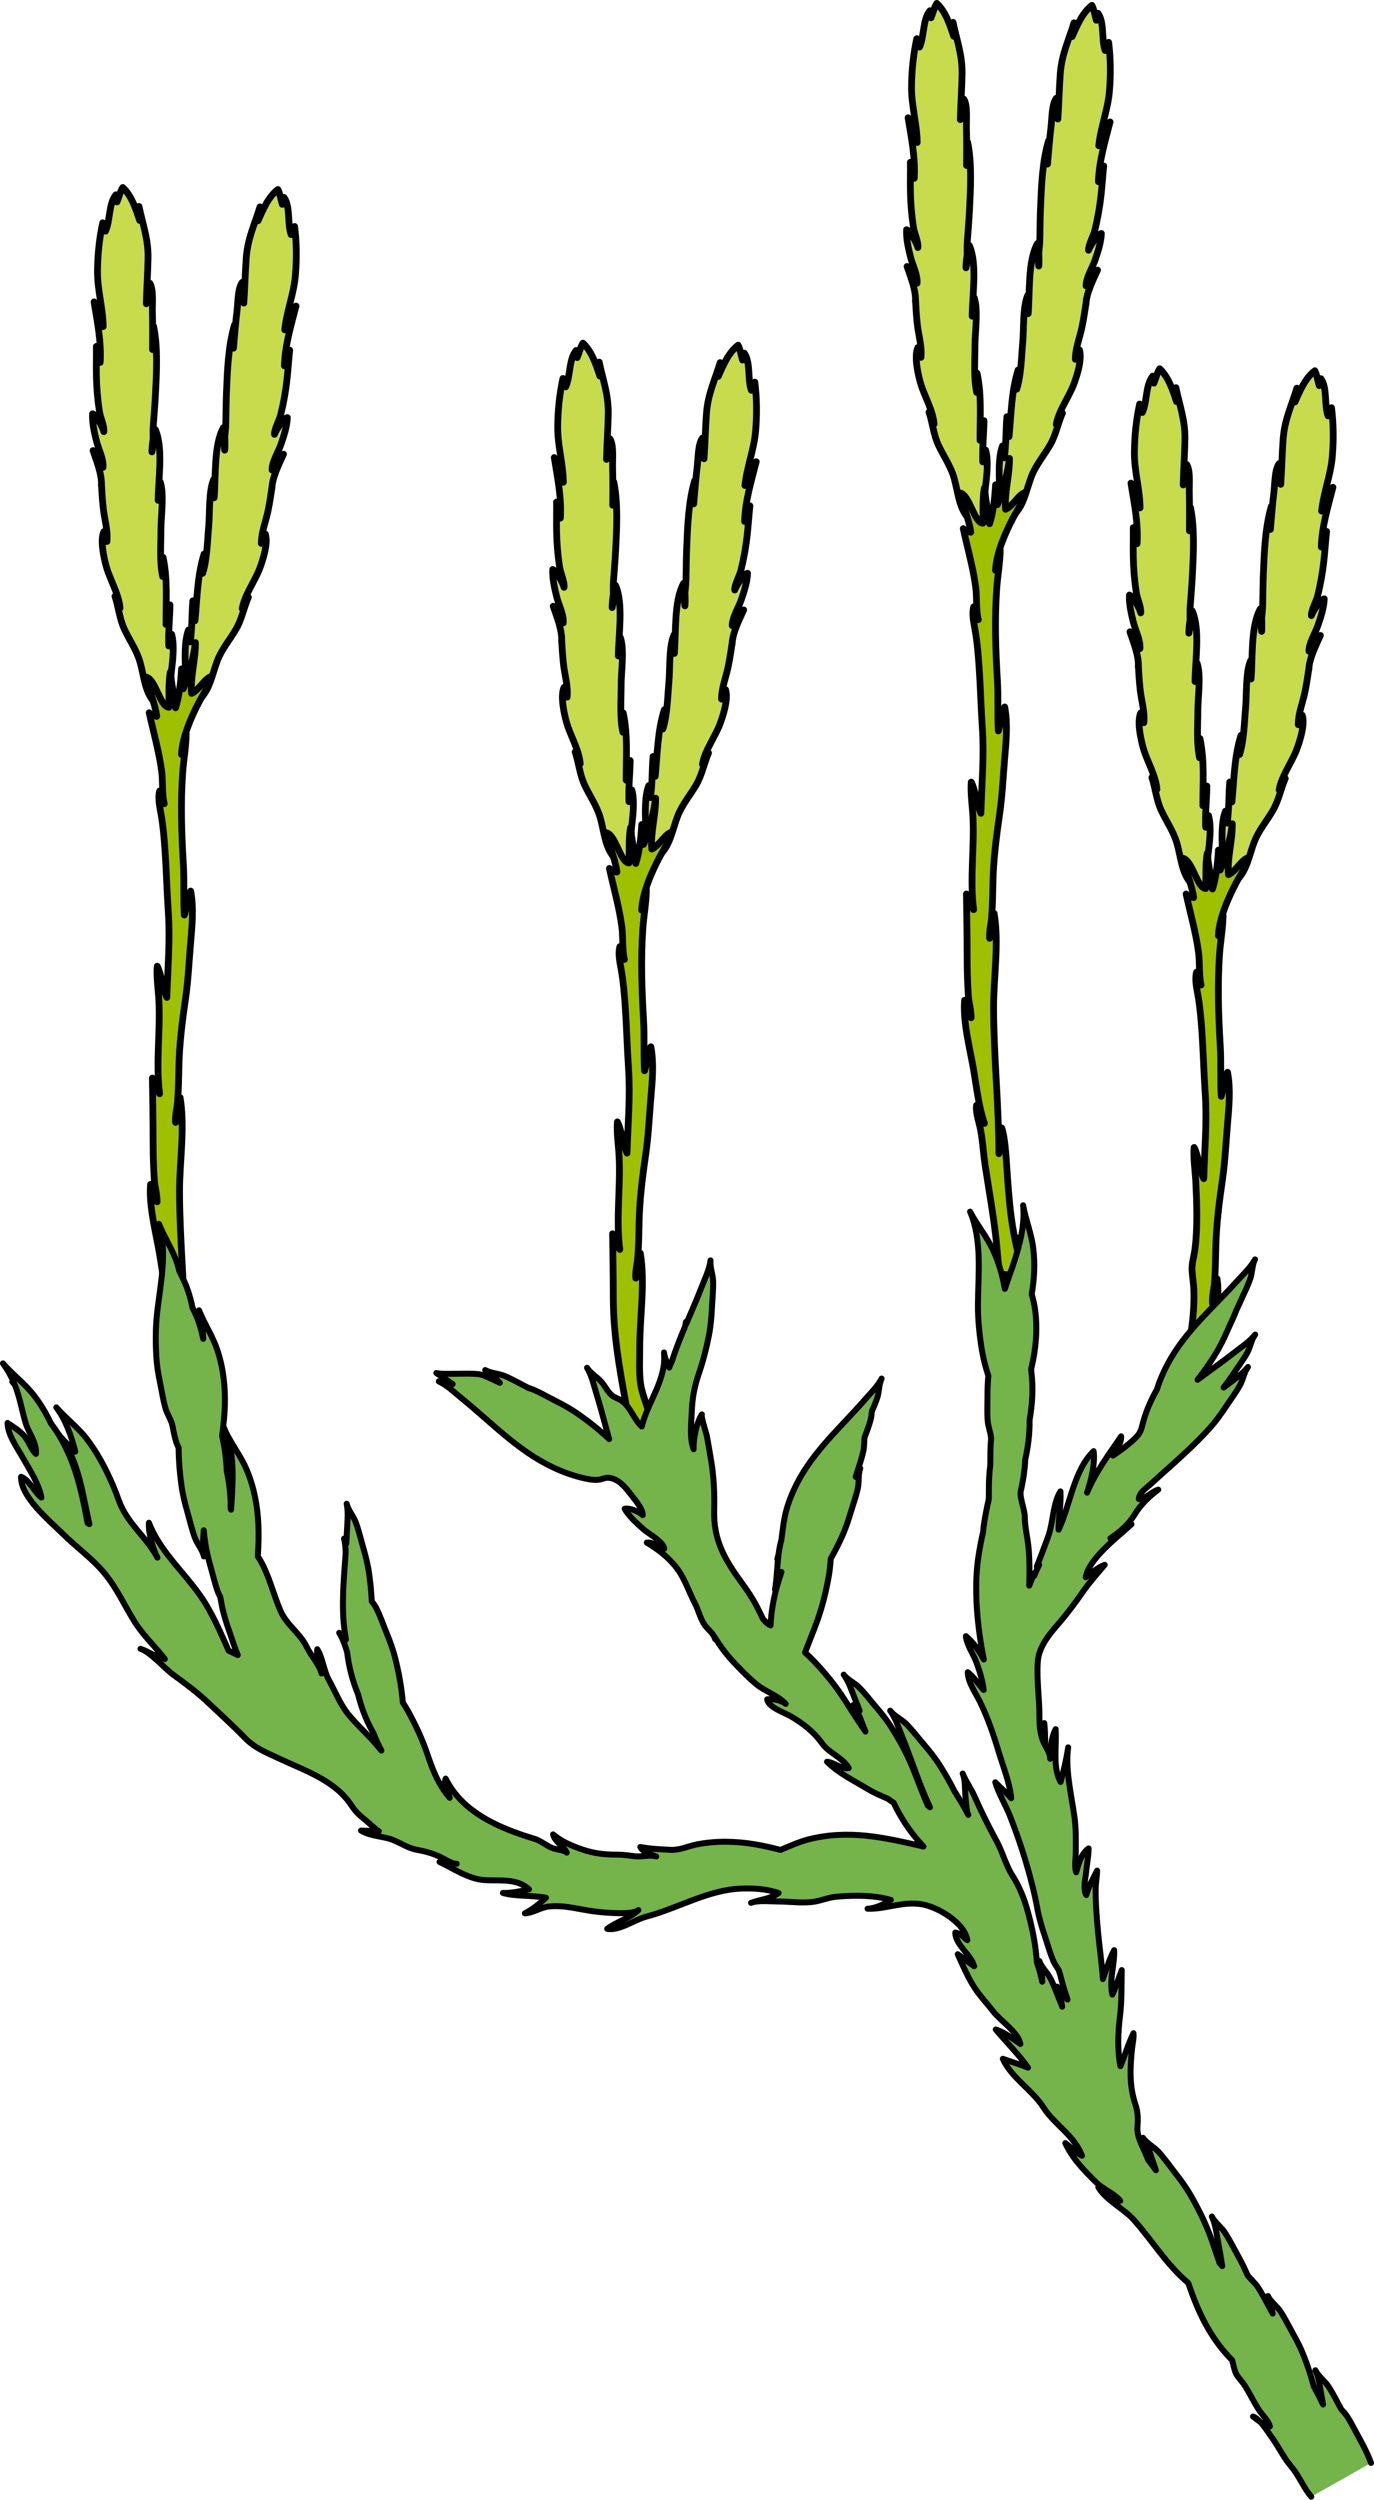
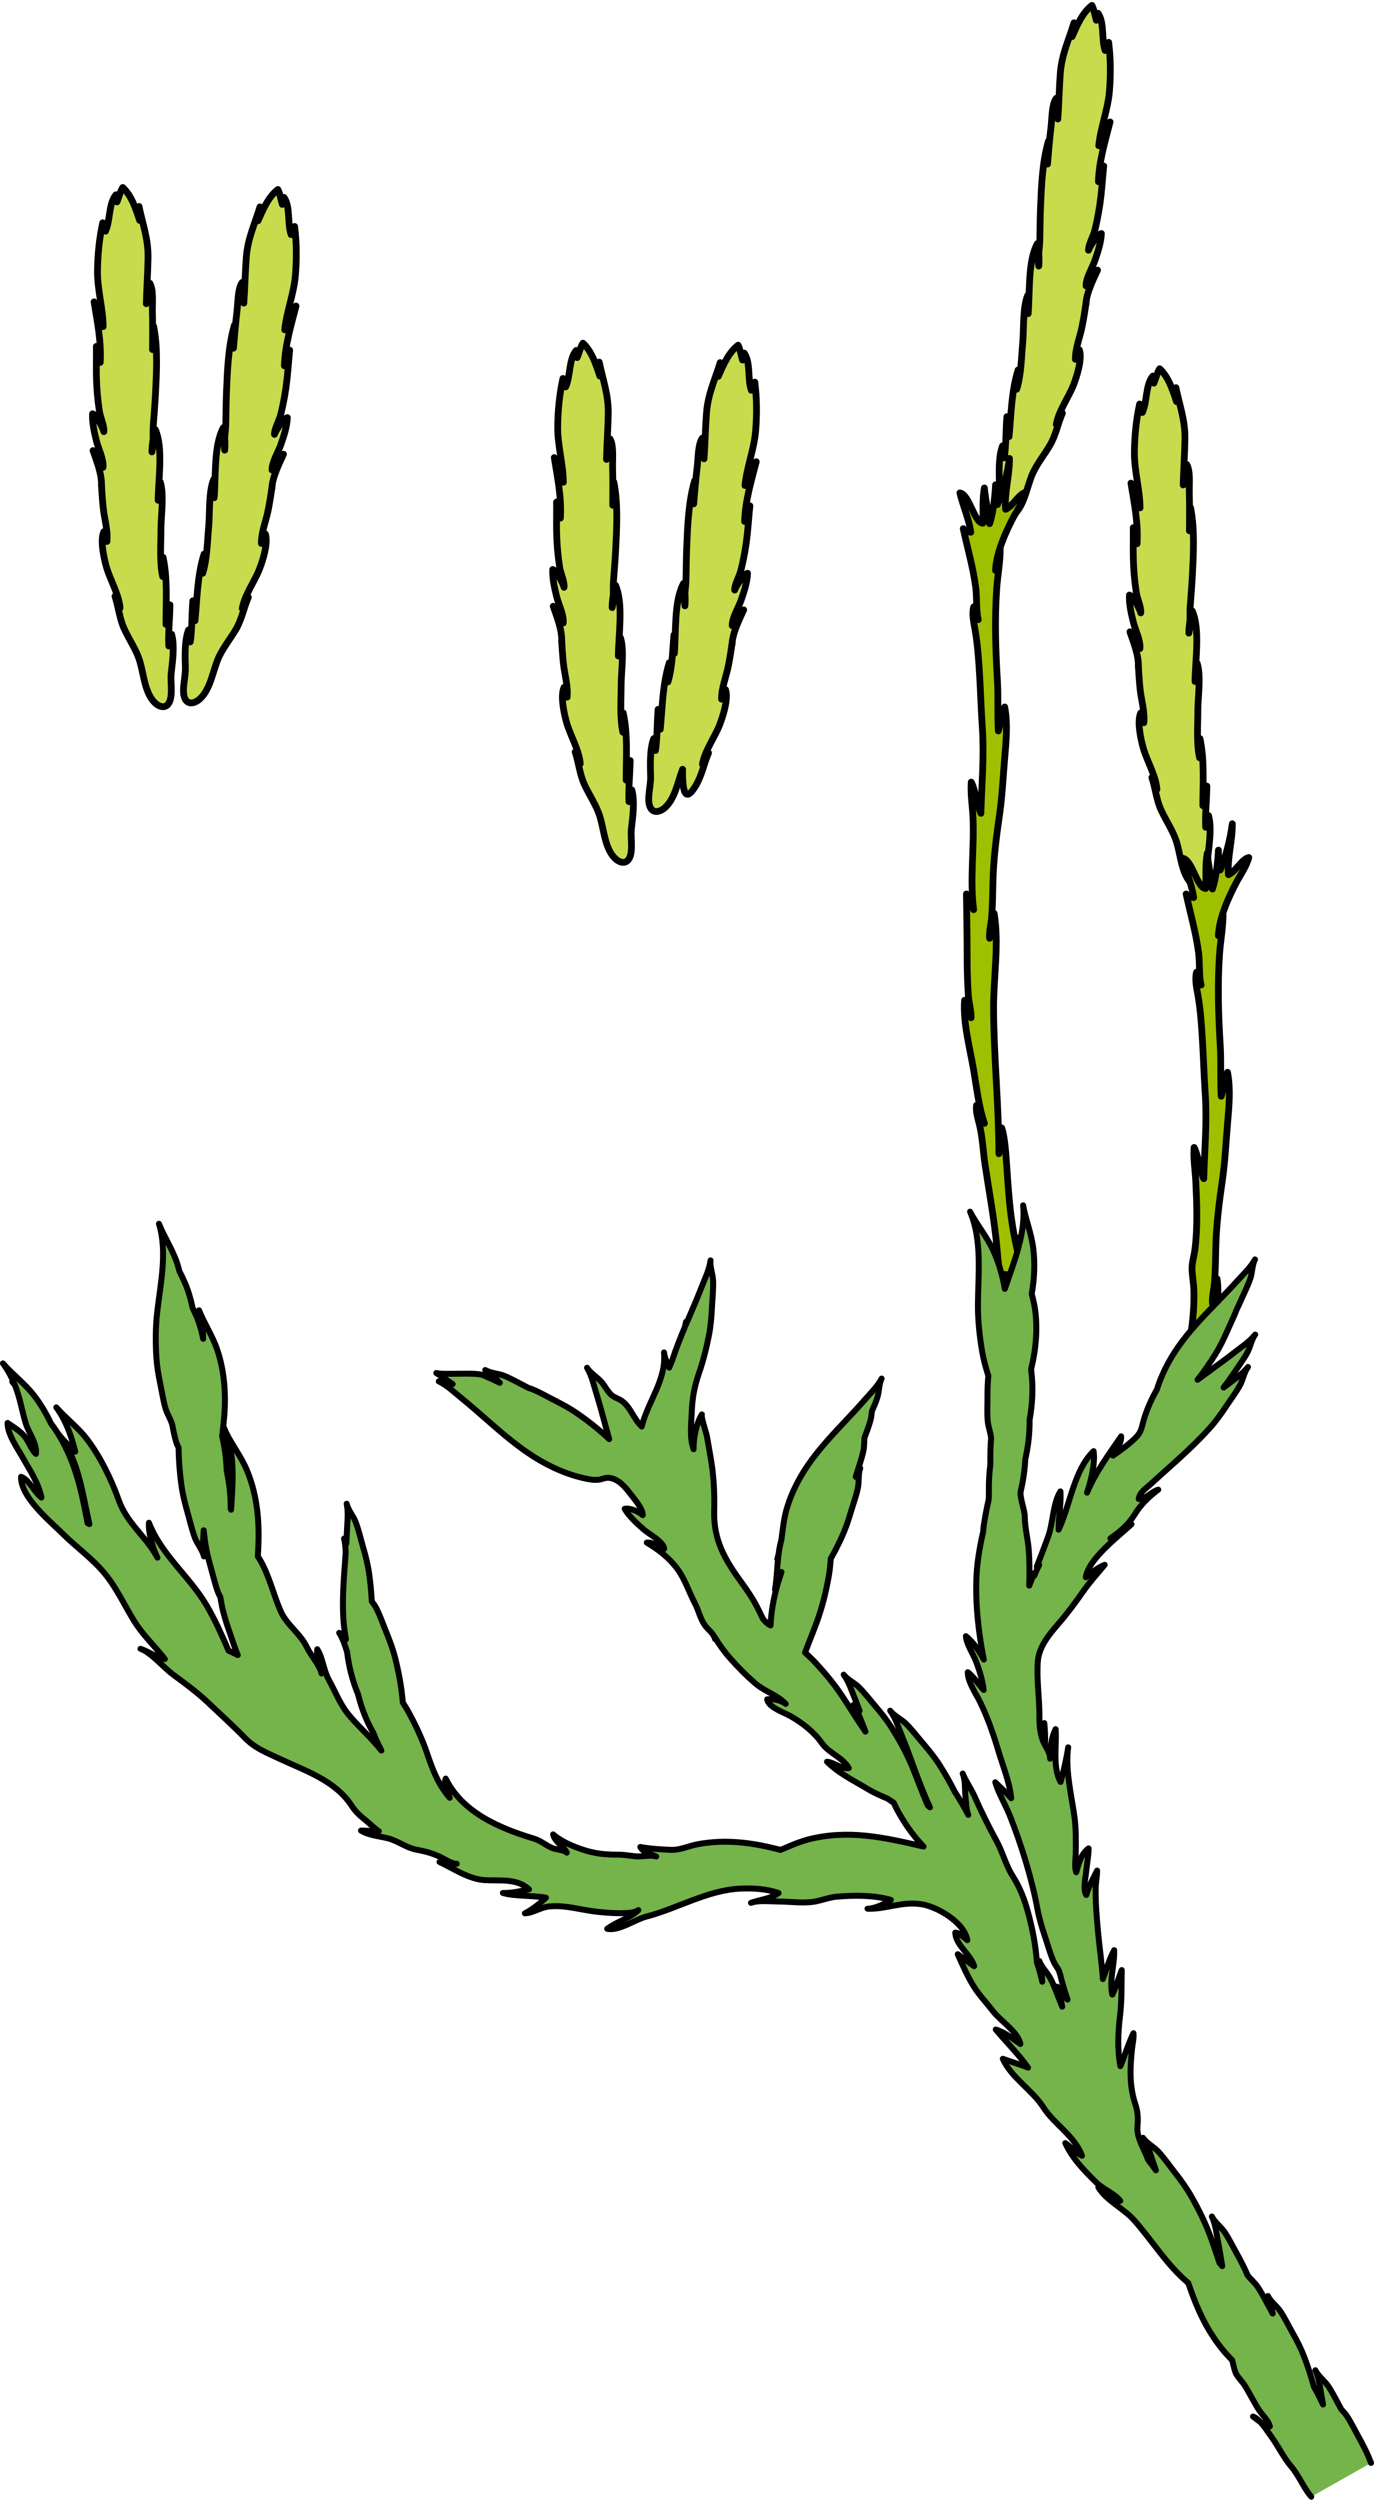
<svg xmlns="http://www.w3.org/2000/svg" version="1.1" id="Layer_1" x="0px" y="0px" width="203.187px" height="369.52px" viewBox="0 0 203.187 369.52" enable-background="new 0 0 203.187 369.52" xml:space="preserve">
  <g>
-     <path fill="#C7DB4D" stroke="#000000" stroke-linecap="round" stroke-linejoin="round" stroke-miterlimit="10" d="M138.762,65.776   c-0.716-1.553-0.848-3.233-1.38-4.856c0.272,0.56,0.534,1.149,0.745,1.757c-0.133-1.974-1.47-4.192-2.004-6.058   c-0.373-1.297-0.964-3.947-0.391-5.237c0.216,0.445,0.279,1.028,0.459,1.444c0.164-1.664-0.379-3.339-0.549-4.968   c-0.131-1.218-0.209-2.481-0.264-3.698c0,0.155-0.007,0.313,0,0.469c0.114-1.662-0.74-3.77-1.24-5.24   c0.652,0.523,1.083,1.651,1.474,2.48c0.12-1.203-0.681-2.737-0.962-3.867c-0.309-1.25-0.66-2.727-0.586-4.049   c0.5,0.145,1.504,1.947,1.668,2.639c0.105-0.782-0.514-2.102-0.647-2.968c-0.273-1.747-0.424-3.558-0.454-5.338   c-0.025-1.431,0.016-2.864-0.002-4.296c0.152,0.741,0.193,1.771,0.567,2.375c0.187-3.078-0.429-5.975-0.906-8.954   c0.683,1.101,0.761,2.528,1.343,3.655c-0.026-2.767-0.867-5.427-0.838-8.238c0.029-2.439,0.269-4.787,0.773-7.111   c0.153,0.332,0.289,0.845,0.41,1.245c0.732-1.604,0.438-4.046,1.544-5.379c-0.029,0.385,0.011,0.763,0.159,1.046   c0.276-0.656,0.504-1.621,0.852-2.129c1.313,1.225,1.889,3.06,2.499,4.864c0.035-0.699-0.136-1.363-0.091-2.062   c0.529,2.613,1.375,4.757,1.33,7.612c-0.035,2.258-0.208,4.507-0.254,6.767c0.311-0.909,0.435-2.049,0.518-3.026   c0.582,0.941,0.347,3.104,0.381,4.243c0.058,1.85,0.02,3.709,0.02,5.561c-0.027-1.157,0.225-2.285,0.162-3.436   c0.637,3.084,0.435,6.858,0.271,10.027c-0.078,1.565-0.217,3.129-0.327,4.691c-0.086,1.196,0.097,2.704-0.194,3.845   c-0.014-0.642,0.189-2.547,0.504-3.291c1.198,2.734,0.43,7.384,0.412,10.441c0.091-0.855,0.01-1.987,0.311-2.706   c0.599,1.81,0.105,5.071,0.105,6.997c0,2.239-0.221,4.81,0.256,6.982c-0.012-0.869-0.137-2.084,0.057-2.839   c0.708,3.369,0.411,6.526,0.43,9.921c0.313-0.894,0.436-1.947,0.59-2.899c-0.014,1.989-0.281,4.142-0.174,6.087   c0.152-0.573,0.303-1.142,0.421-1.73c0.463,1.688,0.136,4.003-0.065,5.73c-0.146,1.262,0.277,3.256-0.299,4.354   c-0.579,1.088-1.689,0.563-2.323-0.181c-1.273-1.494-1.427-3.813-1.979-5.778C140.592,68.897,139.512,67.4,138.762,65.776z" />
    <path fill="#C7DB4D" stroke="#000000" stroke-linecap="round" stroke-linejoin="round" stroke-miterlimit="10" d="M155.29,65.779   c0.854-1.48,1.14-3.143,1.817-4.71c-0.322,0.532-0.637,1.096-0.903,1.681c0.313-1.952,1.847-4.04,2.549-5.849   c0.489-1.258,1.32-3.843,0.867-5.181c-0.256,0.424-0.372,0.999-0.591,1.396c-0.01-1.672,0.684-3.29,1.002-4.896   c0.24-1.2,0.434-2.452,0.599-3.659c-0.015,0.155-0.021,0.313-0.044,0.467c0.04-1.666,1.082-3.687,1.716-5.104   c-0.698,0.461-1.23,1.546-1.694,2.335c-0.01-1.209,0.926-2.663,1.311-3.764c0.422-1.216,0.906-2.654,0.951-3.978   c-0.509,0.098-1.674,1.801-1.899,2.476c-0.034-0.789,0.7-2.047,0.915-2.896c0.432-1.715,0.746-3.505,0.938-5.274   c0.156-1.423,0.245-2.854,0.395-4.278c-0.221,0.725-0.354,1.746-0.782,2.313c0.094-3.082,0.973-5.91,1.719-8.834   c-0.78,1.034-0.988,2.449-1.67,3.518c0.278-2.752,1.358-5.325,1.584-8.127c0.195-2.433,0.171-4.792-0.12-7.153   c-0.183,0.317-0.364,0.816-0.521,1.203c-0.584-1.664-0.069-4.069-1.048-5.497c-0.005,0.386-0.08,0.759-0.253,1.026   c-0.216-0.679-0.354-1.66-0.655-2.197c-1.417,1.1-2.158,2.875-2.931,4.616c0.028-0.699,0.259-1.345,0.278-2.044   c-0.766,2.553-1.804,4.61-2.021,7.458c-0.169,2.252-0.202,4.508-0.362,6.762c-0.226-0.934-0.248-2.079-0.239-3.061   c-0.667,0.884-0.629,3.059-0.769,4.19c-0.225,1.837-0.355,3.691-0.524,5.535c0.132-1.149-0.017-2.296,0.151-3.436   c-0.916,3.014-1.059,6.791-1.187,9.961c-0.063,1.565-0.069,3.136-0.101,4.701c-0.024,1.199-0.343,2.685-0.158,3.848   c0.074-0.639,0.043-2.554-0.2-3.324c-1.443,2.613-1.103,7.313-1.363,10.36c-0.013-0.86,0.171-1.979-0.063-2.723   c-0.76,1.747-0.566,5.04-0.742,6.958c-0.204,2.229-0.221,4.81-0.891,6.93c0.09-0.864,0.325-2.063,0.201-2.832   c-1.012,3.291-1.004,6.461-1.332,9.841c-0.231-0.919-0.257-1.979-0.324-2.941c-0.167,1.982-0.097,4.15-0.381,6.077   c-0.101-0.584-0.198-1.164-0.264-1.761c-0.613,1.637-0.497,3.974-0.457,5.712c0.03,1.27-0.574,3.217-0.097,4.364   c0.476,1.136,1.629,0.714,2.328,0.031c1.403-1.371,1.769-3.667,2.498-5.573C153.184,68.721,154.396,67.328,155.29,65.779z" />
    <path fill="#9FC000" stroke="#000000" stroke-linecap="round" stroke-linejoin="round" stroke-miterlimit="10" d="M142.445,78.143   c0.619,2.858,1.455,5.718,1.846,8.686c0.186,1.42,0.041,3.521,0.375,4.768c-0.166-0.625-0.431-1.351-0.669-1.894   c-0.293,1.017,0.005,2.336,0.196,3.405c0.314,1.764,0.459,3.566,0.587,5.374c0.212,3.042,0.284,6.096,0.489,9.129   c0.287,4.266-0.1,8.39-0.213,12.616c-0.633-1.312-0.772-3.352-1.428-4.614c-0.125,1.712,0.166,3.401,0.25,5.11   c0.232,4.605-0.479,9.174,0.101,13.745c-0.438-0.657-0.577-1.669-1.063-2.32c0.043,3.11,0.104,6.204,0.104,9.324   c0,1.892,0.051,3.756,0.174,5.632c0.074,1.112,0.424,2.241,0.414,3.34c-0.172-0.803-0.455-2.084-0.963-2.583   c-0.268,3.247,0.821,7.251,1.353,10.405c0.423,2.505,0.776,5.501,1.578,7.796c-0.438-0.867-0.686-1.852-1.167-2.67   c-0.114,0.822,0.158,1.801,0.363,2.581c0.549,2.097,0.58,4.098,0.906,6.252c0.619,4.079,1.355,8.029,1.742,12.135   c0.125,1.317,0.188,2.715,0.508,3.972c0.853,0.065,2.476,0.453,2.924-0.728c0.261-0.689-0.223-2.006-0.372-2.644   c-0.384-1.642-0.708-3.289-0.933-4.981c-0.337-2.553-0.504-5.175-0.683-7.759c-0.114-1.627-0.251-4.061-0.733-5.489   c-0.336,1.16-0.426,2.582-0.417,3.815c0-7.205-0.767-14.365-0.782-21.564c-0.01-4.476,0.826-9.539,0.083-13.958   c-0.367,1.102-0.692,2.467-0.671,3.679c-0.084-1.01,0.213-2.064,0.295-3.068c0.139-1.695,0.159-3.357,0.193-5.059   c0.07-3.547,0.502-6.835,1.004-10.318c0.375-2.616,0.508-5.479,0.736-8.147c0.212-2.466,0.469-5.166,0.002-7.606   c-0.455,0.967-0.583,2.483-0.939,3.546c-0.146-2.479,0.012-4.988-0.138-7.471c-0.269-4.435-0.42-9.106-0.103-13.574   c0.137-1.947,0.498-3.794,0.518-5.749c-0.061,0.968-0.369,2.173-0.693,3.063c0.102-2.588,1.505-5.694,2.619-7.809   c0.596-1.127,1.584-2.521,1.875-3.761c-1.079,0.269-1.896,2.057-3.005,2.536c-0.207-2.408,0.61-5.051,0.572-7.521   c-0.271,2.127-0.97,4.937-1.79,6.83c-0.259-0.903-0.267-1.938-0.264-2.935c-0.097,1.793-0.342,4.14-0.885,5.751   c-0.221-1.742-0.599-3.597-0.773-5.279c-0.301,1.708-0.15,3.472-0.217,5.204c-1.298-0.046-1.969-4.232-3.399-4.472   c0.431,1.853,1.386,3.986,1.605,5.813C143.375,78.653,142.506,78.42,142.445,78.143z" />
    <path fill="#C7DB4D" stroke="#000000" stroke-linecap="round" stroke-linejoin="round" stroke-miterlimit="10" d="M171.719,119.784   c-0.717-1.553-0.848-3.233-1.381-4.856c0.273,0.56,0.535,1.149,0.747,1.757c-0.134-1.974-1.472-4.192-2.005-6.058   c-0.372-1.297-0.964-3.947-0.391-5.237c0.215,0.445,0.279,1.028,0.459,1.444c0.164-1.664-0.379-3.339-0.55-4.968   c-0.129-1.218-0.208-2.481-0.262-3.698c0,0.155-0.008,0.313,0,0.469c0.112-1.662-0.741-3.77-1.241-5.24   c0.653,0.523,1.083,1.651,1.473,2.48c0.121-1.203-0.68-2.737-0.961-3.867c-0.309-1.25-0.66-2.727-0.586-4.049   c0.5,0.145,1.504,1.947,1.668,2.639c0.105-0.782-0.512-2.102-0.647-2.968c-0.272-1.747-0.425-3.558-0.453-5.338   c-0.026-1.431,0.015-2.864-0.003-4.296c0.152,0.741,0.193,1.771,0.566,2.375c0.188-3.078-0.429-5.975-0.906-8.954   c0.684,1.101,0.762,2.528,1.344,3.655c-0.026-2.767-0.867-5.427-0.837-8.238c0.028-2.439,0.267-4.787,0.772-7.111   c0.153,0.332,0.289,0.845,0.41,1.245c0.733-1.604,0.438-4.046,1.544-5.379c-0.03,0.385,0.011,0.763,0.159,1.046   c0.275-0.656,0.504-1.621,0.852-2.129c1.313,1.225,1.889,3.06,2.498,4.864c0.036-0.699-0.135-1.363-0.09-2.062   c0.529,2.613,1.376,4.757,1.33,7.612c-0.035,2.258-0.209,4.507-0.255,6.767c0.311-0.909,0.436-2.049,0.519-3.026   c0.582,0.941,0.346,3.104,0.381,4.243c0.058,1.85,0.02,3.709,0.02,5.561c-0.027-1.157,0.225-2.285,0.162-3.436   c0.637,3.084,0.434,6.858,0.273,10.027c-0.08,1.565-0.219,3.129-0.33,4.691c-0.085,1.196,0.098,2.704-0.192,3.845   c-0.015-0.642,0.188-2.547,0.502-3.291c1.199,2.734,0.432,7.384,0.413,10.441c0.091-0.855,0.011-1.987,0.312-2.706   c0.598,1.81,0.104,5.071,0.104,6.997c0,2.239-0.22,4.81,0.256,6.982c-0.012-0.869-0.137-2.084,0.057-2.839   c0.708,3.369,0.411,6.526,0.43,9.921c0.313-0.894,0.437-1.947,0.591-2.899c-0.015,1.989-0.282,4.142-0.175,6.087   c0.152-0.573,0.303-1.142,0.42-1.73c0.464,1.688,0.137,4.003-0.063,5.73c-0.146,1.262,0.276,3.256-0.3,4.354   c-0.58,1.088-1.689,0.563-2.323-0.181c-1.274-1.494-1.425-3.813-1.979-5.778C173.549,122.905,172.469,121.408,171.719,119.784z" />
-     <path fill="#C7DB4D" stroke="#000000" stroke-linecap="round" stroke-linejoin="round" stroke-miterlimit="10" d="M188.246,119.787   c0.855-1.48,1.141-3.143,1.818-4.71c-0.322,0.532-0.637,1.096-0.903,1.681c0.313-1.952,1.847-4.04,2.549-5.849   c0.489-1.258,1.319-3.843,0.867-5.181c-0.257,0.424-0.372,0.999-0.59,1.396c-0.011-1.672,0.683-3.29,1.001-4.896   c0.24-1.2,0.434-2.452,0.598-3.659c-0.014,0.155-0.021,0.313-0.043,0.467c0.039-1.666,1.082-3.687,1.716-5.104   c-0.698,0.461-1.23,1.546-1.694,2.335c-0.01-1.209,0.926-2.663,1.311-3.764c0.422-1.216,0.906-2.654,0.951-3.978   c-0.51,0.098-1.675,1.801-1.899,2.476c-0.034-0.789,0.702-2.047,0.915-2.896c0.432-1.715,0.746-3.505,0.938-5.274   c0.155-1.423,0.246-2.854,0.395-4.278c-0.222,0.725-0.354,1.746-0.782,2.313c0.095-3.082,0.973-5.91,1.719-8.834   c-0.781,1.034-0.987,2.449-1.67,3.518c0.277-2.752,1.357-5.325,1.585-8.127c0.194-2.433,0.17-4.792-0.122-7.153   c-0.182,0.317-0.363,0.816-0.521,1.203c-0.584-1.664-0.067-4.069-1.046-5.497c-0.007,0.386-0.081,0.759-0.255,1.026   c-0.215-0.679-0.354-1.66-0.654-2.197c-1.417,1.1-2.158,2.875-2.931,4.616c0.028-0.699,0.26-1.345,0.278-2.044   c-0.766,2.553-1.805,4.61-2.021,7.458c-0.169,2.252-0.201,4.508-0.361,6.762c-0.227-0.934-0.248-2.079-0.24-3.061   c-0.665,0.884-0.628,3.059-0.767,4.19c-0.226,1.837-0.356,3.691-0.525,5.535c0.132-1.149-0.017-2.296,0.151-3.436   c-0.916,3.014-1.059,6.791-1.187,9.961c-0.063,1.565-0.068,3.136-0.101,4.701c-0.024,1.199-0.343,2.685-0.158,3.848   c0.072-0.639,0.045-2.554-0.201-3.324c-1.443,2.613-1.102,7.313-1.363,10.36c-0.012-0.86,0.172-1.979-0.063-2.723   c-0.76,1.747-0.566,5.04-0.742,6.958c-0.204,2.229-0.22,4.81-0.891,6.93c0.09-0.864,0.324-2.063,0.201-2.832   c-1.012,3.291-1.004,6.461-1.332,9.841c-0.231-0.919-0.258-1.979-0.324-2.941c-0.166,1.982-0.098,4.15-0.381,6.077   c-0.102-0.584-0.199-1.164-0.264-1.761c-0.613,1.637-0.497,3.974-0.457,5.712c0.03,1.27-0.572,3.217-0.098,4.364   c0.477,1.136,1.629,0.714,2.328,0.031c1.405-1.371,1.77-3.667,2.499-5.573C186.139,122.729,187.354,121.336,188.246,119.787z" />
    <path fill="#9FC000" stroke="#000000" stroke-linecap="round" stroke-linejoin="round" stroke-miterlimit="10" d="M175.403,132.15   c0.618,2.858,1.455,5.718,1.845,8.686c0.186,1.42,0.041,3.521,0.375,4.768c-0.166-0.625-0.431-1.351-0.67-1.894   c-0.292,1.017,0.006,2.336,0.197,3.405c0.315,1.764,0.459,3.566,0.586,5.374c0.213,3.042,0.285,6.096,0.49,9.129   c0.287,4.266-0.1,8.39-0.213,12.616c-0.633-1.312-0.772-3.352-1.428-4.614c-0.125,1.712,0.166,3.401,0.25,5.11   c0.157,3.197,0.281,6.813-0.131,9.988c-0.146,1.133-0.494,1.985-0.416,3.186c0.063,0.952,0.236,1.904,0.264,2.858   c0.074,2.563-0.199,5.132-0.662,7.651c-0.361,1.96-0.188,3.953-0.887,5.826c0.75-1.635,1.896-3.06,2.578-4.728   c0.425-1.038,0.955-2.035,1.361-3.073c0.903-2.302,1.436-4.982,1.027-7.408c-0.367,1.102-0.691,2.467-0.669,3.679   c-0.085-1.01,0.212-2.064,0.294-3.068c0.139-1.695,0.158-3.357,0.193-5.059c0.07-3.547,0.503-6.835,1.004-10.318   c0.375-2.616,0.508-5.479,0.736-8.147c0.212-2.466,0.469-5.166,0.002-7.606c-0.455,0.967-0.583,2.483-0.938,3.546   c-0.147-2.479,0.011-4.988-0.14-7.471c-0.267-4.435-0.42-9.106-0.102-13.574c0.137-1.947,0.498-3.794,0.517-5.749   c-0.06,0.968-0.368,2.173-0.69,3.063c0.1-2.588,1.502-5.694,2.617-7.809c0.595-1.127,1.584-2.521,1.875-3.761   c-1.079,0.269-1.896,2.057-3.005,2.536c-0.207-2.408,0.61-5.051,0.571-7.521c-0.27,2.127-0.969,4.937-1.788,6.83   c-0.261-0.903-0.269-1.938-0.265-2.935c-0.098,1.793-0.342,4.14-0.885,5.751c-0.221-1.742-0.599-3.597-0.773-5.279   c-0.302,1.708-0.15,3.472-0.218,5.204c-1.297-0.046-1.968-4.232-3.398-4.472c0.431,1.853,1.386,3.986,1.605,5.813   C176.332,132.661,175.463,132.428,175.403,132.15z" />
    <path fill="#C7DB4D" stroke="#000000" stroke-linecap="round" stroke-linejoin="round" stroke-miterlimit="10" d="M86.436,116.004   c-0.715-1.553-0.847-3.233-1.379-4.856c0.272,0.56,0.534,1.149,0.746,1.757c-0.134-1.974-1.471-4.192-2.005-6.058   c-0.372-1.297-0.964-3.947-0.391-5.237c0.216,0.445,0.279,1.028,0.458,1.444c0.164-1.664-0.378-3.339-0.549-4.968   c-0.129-1.218-0.208-2.481-0.262-3.698c0,0.155-0.008,0.313,0,0.469c0.113-1.662-0.74-3.77-1.242-5.24   c0.654,0.523,1.084,1.651,1.475,2.48c0.12-1.203-0.681-2.737-0.962-3.867c-0.308-1.25-0.66-2.727-0.586-4.049   c0.5,0.145,1.505,1.947,1.668,2.639c0.106-0.782-0.513-2.102-0.647-2.968c-0.273-1.747-0.424-3.558-0.453-5.338   c-0.026-1.431,0.014-2.864-0.004-4.296c0.153,0.741,0.194,1.771,0.568,2.375c0.187-3.078-0.43-5.975-0.906-8.954   c0.683,1.101,0.762,2.528,1.343,3.655c-0.026-2.767-0.867-5.427-0.837-8.238c0.027-2.439,0.268-4.787,0.773-7.111   c0.152,0.332,0.288,0.845,0.408,1.245c0.734-1.604,0.439-4.046,1.545-5.379c-0.029,0.385,0.01,0.763,0.159,1.046   c0.276-0.656,0.503-1.621,0.851-2.129c1.313,1.225,1.889,3.06,2.5,4.864c0.035-0.699-0.136-1.363-0.091-2.062   c0.528,2.613,1.376,4.757,1.331,7.612c-0.035,2.258-0.209,4.507-0.256,6.767c0.311-0.909,0.436-2.049,0.519-3.026   c0.581,0.941,0.347,3.104,0.381,4.243c0.058,1.85,0.019,3.709,0.019,5.561c-0.027-1.157,0.225-2.285,0.162-3.436   c0.638,3.084,0.436,6.858,0.273,10.027c-0.079,1.565-0.219,3.129-0.328,4.691c-0.086,1.196,0.096,2.704-0.193,3.845   c-0.016-0.642,0.189-2.547,0.502-3.291c1.199,2.734,0.432,7.384,0.413,10.441c0.091-0.855,0.011-1.987,0.312-2.706   c0.598,1.81,0.104,5.071,0.104,6.997c0,2.239-0.22,4.81,0.255,6.982c-0.011-0.869-0.136-2.084,0.057-2.839   c0.709,3.369,0.412,6.526,0.43,9.921c0.314-0.894,0.438-1.947,0.592-2.899c-0.015,1.989-0.283,4.142-0.176,6.087   c0.153-0.573,0.304-1.142,0.422-1.73c0.463,1.688,0.135,4.003-0.064,5.73c-0.146,1.262,0.277,3.256-0.301,4.354   c-0.578,1.088-1.688,0.563-2.322-0.181c-1.273-1.494-1.426-3.813-1.979-5.778C88.268,119.125,87.187,117.628,86.436,116.004z" />
-     <path fill="#C7DB4D" stroke="#000000" stroke-linecap="round" stroke-linejoin="round" stroke-miterlimit="10" d="M102.965,116.007   c0.854-1.48,1.139-3.143,1.816-4.71c-0.321,0.532-0.637,1.096-0.902,1.681c0.313-1.952,1.848-4.04,2.549-5.849   c0.489-1.258,1.32-3.843,0.867-5.181c-0.256,0.424-0.373,0.999-0.59,1.396c-0.012-1.672,0.682-3.29,1-4.896   c0.24-1.2,0.434-2.452,0.6-3.659c-0.015,0.155-0.021,0.313-0.043,0.467c0.039-1.666,1.081-3.687,1.715-5.104   c-0.699,0.461-1.23,1.546-1.695,2.335c-0.01-1.209,0.928-2.663,1.312-3.764c0.422-1.216,0.905-2.654,0.952-3.978   c-0.51,0.098-1.676,1.801-1.9,2.476c-0.035-0.789,0.701-2.047,0.916-2.896c0.431-1.715,0.745-3.505,0.938-5.274   c0.156-1.423,0.246-2.854,0.395-4.278c-0.221,0.725-0.355,1.746-0.783,2.313c0.096-3.082,0.973-5.91,1.72-8.834   c-0.78,1.034-0.987,2.449-1.67,3.518c0.278-2.752,1.358-5.325,1.585-8.127c0.194-2.433,0.17-4.792-0.121-7.153   c-0.183,0.317-0.364,0.816-0.521,1.203c-0.584-1.664-0.068-4.069-1.047-5.497c-0.006,0.386-0.081,0.759-0.254,1.026   c-0.216-0.679-0.354-1.66-0.654-2.197c-1.418,1.1-2.159,2.875-2.932,4.616c0.027-0.699,0.26-1.345,0.278-2.044   c-0.766,2.553-1.804,4.61-2.021,7.458c-0.17,2.252-0.202,4.508-0.363,6.762c-0.225-0.934-0.246-2.079-0.238-3.061   c-0.666,0.884-0.629,3.059-0.768,4.19c-0.226,1.837-0.357,3.691-0.525,5.535c0.132-1.149-0.018-2.296,0.15-3.436   c-0.914,3.014-1.059,6.791-1.186,9.961c-0.063,1.565-0.068,3.136-0.101,4.701c-0.024,1.199-0.343,2.685-0.158,3.848   c0.073-0.639,0.044-2.554-0.2-3.324c-1.443,2.613-1.104,7.313-1.363,10.36c-0.013-0.86,0.172-1.979-0.063-2.723   c-0.761,1.747-0.566,5.04-0.743,6.958c-0.203,2.229-0.219,4.81-0.89,6.93c0.089-0.864,0.325-2.063,0.202-2.832   c-1.013,3.291-1.005,6.461-1.332,9.841c-0.232-0.919-0.258-1.979-0.326-2.941c-0.166,1.982-0.096,4.15-0.381,6.077   c-0.1-0.584-0.197-1.164-0.262-1.761c-0.614,1.637-0.498,3.974-0.459,5.712c0.031,1.27-0.572,3.217-0.096,4.364   c0.476,1.136,1.629,0.714,2.328,0.031c1.404-1.371,1.768-3.667,2.498-5.573C100.857,118.948,102.07,117.556,102.965,116.007z" />
-     <path fill="#9FC000" stroke="#000000" stroke-linecap="round" stroke-linejoin="round" stroke-miterlimit="10" d="M94.606,199.209   c-0.011-4.476,0.827-9.539,0.083-13.958c-0.367,1.102-0.692,2.467-0.67,3.679c-0.084-1.01,0.212-2.064,0.293-3.068   c0.14-1.695,0.16-3.357,0.194-5.059c0.07-3.547,0.503-6.835,1.004-10.318c0.375-2.616,0.509-5.479,0.735-8.147   c0.213-2.466,0.469-5.166,0.003-7.606c-0.455,0.967-0.583,2.483-0.938,3.546c-0.146-2.479,0.01-4.988-0.139-7.471   c-0.268-4.435-0.42-9.106-0.104-13.574c0.137-1.947,0.499-3.794,0.518-5.749c-0.061,0.968-0.368,2.173-0.691,3.063   c0.1-2.588,1.504-5.694,2.619-7.809c0.594-1.127,1.582-2.521,1.873-3.761c-1.078,0.269-1.895,2.057-3.004,2.536   c-0.207-2.408,0.61-5.051,0.572-7.521c-0.27,2.127-0.971,4.937-1.789,6.83c-0.26-0.903-0.268-1.938-0.266-2.935   c-0.096,1.793-0.34,4.14-0.883,5.751c-0.221-1.742-0.6-3.597-0.775-5.279c-0.301,1.708-0.148,3.472-0.217,5.204   c-1.297-0.046-1.968-4.232-3.398-4.472c0.431,1.853,1.387,3.986,1.605,5.813c-0.183-0.022-1.053-0.256-1.111-0.533   c0.618,2.858,1.455,5.718,1.845,8.686c0.186,1.42,0.041,3.521,0.376,4.768c-0.167-0.625-0.432-1.351-0.67-1.894   c-0.293,1.017,0.004,2.336,0.196,3.405c0.315,1.764,0.46,3.566,0.587,5.374c0.211,3.042,0.284,6.096,0.488,9.129   c0.288,4.266-0.098,8.39-0.212,12.616c-0.633-1.312-0.772-3.352-1.429-4.614c-0.124,1.712,0.167,3.401,0.251,5.11   c0.231,4.605-0.479,9.174,0.101,13.745c-0.439-0.657-0.577-1.669-1.063-2.32c0.043,3.11,0.103,6.204,0.103,9.324   c0,5.453,0.892,10.498,1.878,15.838c0.546,2.959,1.009,5.926,2.103,8.686c0.572,1.441,1.193,6.285,3.418,6.169   c0.877-2.466-0.322-4.904-1.029-7.207c-0.541-1.762-0.641-3.657-0.922-5.466c-0.279-1.786-1.178-3.422-1.418-5.216   C94.492,202.785,94.611,200.941,94.606,199.209z" />
+     <path fill="#C7DB4D" stroke="#000000" stroke-linecap="round" stroke-linejoin="round" stroke-miterlimit="10" d="M102.965,116.007   c0.854-1.48,1.139-3.143,1.816-4.71c-0.321,0.532-0.637,1.096-0.902,1.681c0.313-1.952,1.848-4.04,2.549-5.849   c0.489-1.258,1.32-3.843,0.867-5.181c-0.256,0.424-0.373,0.999-0.59,1.396c-0.012-1.672,0.682-3.29,1-4.896   c0.24-1.2,0.434-2.452,0.6-3.659c-0.015,0.155-0.021,0.313-0.043,0.467c0.039-1.666,1.081-3.687,1.715-5.104   c-0.699,0.461-1.23,1.546-1.695,2.335c-0.01-1.209,0.928-2.663,1.312-3.764c0.422-1.216,0.905-2.654,0.952-3.978   c-0.51,0.098-1.676,1.801-1.9,2.476c-0.035-0.789,0.701-2.047,0.916-2.896c0.431-1.715,0.745-3.505,0.938-5.274   c0.156-1.423,0.246-2.854,0.395-4.278c-0.221,0.725-0.355,1.746-0.783,2.313c0.096-3.082,0.973-5.91,1.72-8.834   c-0.78,1.034-0.987,2.449-1.67,3.518c0.278-2.752,1.358-5.325,1.585-8.127c0.194-2.433,0.17-4.792-0.121-7.153   c-0.183,0.317-0.364,0.816-0.521,1.203c-0.584-1.664-0.068-4.069-1.047-5.497c-0.006,0.386-0.081,0.759-0.254,1.026   c-0.216-0.679-0.354-1.66-0.654-2.197c-1.418,1.1-2.159,2.875-2.932,4.616c0.027-0.699,0.26-1.345,0.278-2.044   c-0.766,2.553-1.804,4.61-2.021,7.458c-0.17,2.252-0.202,4.508-0.363,6.762c-0.225-0.934-0.246-2.079-0.238-3.061   c-0.666,0.884-0.629,3.059-0.768,4.19c-0.226,1.837-0.357,3.691-0.525,5.535c0.132-1.149-0.018-2.296,0.15-3.436   c-0.914,3.014-1.059,6.791-1.186,9.961c-0.063,1.565-0.068,3.136-0.101,4.701c-0.024,1.199-0.343,2.685-0.158,3.848   c0.073-0.639,0.044-2.554-0.2-3.324c-1.443,2.613-1.104,7.313-1.363,10.36c-0.013-0.86,0.172-1.979-0.063-2.723   c-0.203,2.229-0.219,4.81-0.89,6.93c0.089-0.864,0.325-2.063,0.202-2.832   c-1.013,3.291-1.005,6.461-1.332,9.841c-0.232-0.919-0.258-1.979-0.326-2.941c-0.166,1.982-0.096,4.15-0.381,6.077   c-0.1-0.584-0.197-1.164-0.262-1.761c-0.614,1.637-0.498,3.974-0.459,5.712c0.031,1.27-0.572,3.217-0.096,4.364   c0.476,1.136,1.629,0.714,2.328,0.031c1.404-1.371,1.768-3.667,2.498-5.573C100.857,118.948,102.07,117.556,102.965,116.007z" />
    <path fill="#C7DB4D" stroke="#000000" stroke-linecap="round" stroke-linejoin="round" stroke-miterlimit="10" d="M18.382,92.992   c-0.716-1.553-0.849-3.233-1.38-4.856c0.272,0.56,0.534,1.149,0.746,1.757c-0.135-1.974-1.471-4.192-2.005-6.058   c-0.372-1.297-0.964-3.947-0.39-5.237c0.215,0.445,0.277,1.028,0.458,1.444c0.165-1.664-0.378-3.339-0.55-4.968   c-0.129-1.218-0.208-2.481-0.262-3.698c0,0.155-0.008,0.313,0,0.469c0.113-1.662-0.74-3.77-1.241-5.24   c0.653,0.523,1.083,1.651,1.474,2.48c0.121-1.203-0.682-2.737-0.962-3.867c-0.309-1.25-0.659-2.727-0.585-4.049   c0.5,0.145,1.504,1.947,1.668,2.639c0.105-0.782-0.514-2.102-0.648-2.968c-0.273-1.747-0.424-3.558-0.453-5.338   c-0.025-1.431,0.016-2.864-0.003-4.296c0.151,0.741,0.193,1.771,0.567,2.375c0.186-3.078-0.43-5.975-0.906-8.954   c0.683,1.101,0.76,2.528,1.343,3.655c-0.026-2.767-0.867-5.427-0.837-8.238c0.028-2.439,0.268-4.787,0.773-7.111   c0.152,0.332,0.288,0.845,0.409,1.245c0.733-1.604,0.438-4.046,1.544-5.379c-0.029,0.385,0.01,0.763,0.159,1.046   c0.276-0.656,0.503-1.621,0.851-2.129c1.313,1.225,1.89,3.06,2.5,4.864c0.035-0.699-0.135-1.363-0.092-2.062   c0.53,2.613,1.377,4.757,1.332,7.612c-0.036,2.258-0.209,4.507-0.256,6.767c0.311-0.909,0.436-2.049,0.519-3.026   c0.581,0.941,0.347,3.104,0.381,4.243c0.058,1.85,0.019,3.709,0.019,5.561c-0.026-1.157,0.226-2.285,0.163-3.436   c0.637,3.084,0.435,6.858,0.272,10.027c-0.078,1.565-0.219,3.129-0.328,4.691c-0.086,1.196,0.097,2.704-0.193,3.845   c-0.016-0.642,0.189-2.547,0.502-3.291c1.199,2.734,0.432,7.384,0.412,10.441c0.092-0.855,0.012-1.987,0.313-2.706   c0.598,1.81,0.104,5.071,0.104,6.997c0,2.239-0.219,4.81,0.256,6.982c-0.01-0.869-0.137-2.084,0.058-2.839   c0.708,3.369,0.411,6.526,0.43,9.921c0.313-0.894,0.437-1.947,0.591-2.899c-0.016,1.989-0.281,4.142-0.175,6.087   c0.151-0.573,0.302-1.142,0.421-1.73c0.463,1.688,0.135,4.003-0.064,5.73c-0.146,1.262,0.277,3.256-0.301,4.354   c-0.578,1.088-1.688,0.563-2.322-0.181c-1.273-1.494-1.426-3.813-1.98-5.778C20.211,96.113,19.131,94.616,18.382,92.992z" />
    <path fill="#C7DB4D" stroke="#000000" stroke-linecap="round" stroke-linejoin="round" stroke-miterlimit="10" d="M34.91,92.995   c0.854-1.48,1.14-3.143,1.817-4.71c-0.323,0.532-0.637,1.096-0.903,1.681c0.313-1.952,1.846-4.04,2.549-5.849   c0.488-1.258,1.32-3.843,0.867-5.181c-0.256,0.424-0.372,0.999-0.59,1.396c-0.011-1.672,0.683-3.29,1.001-4.896   c0.241-1.2,0.434-2.452,0.599-3.659c-0.015,0.155-0.021,0.313-0.043,0.467c0.039-1.666,1.081-3.687,1.715-5.104   c-0.698,0.461-1.23,1.546-1.694,2.335c-0.01-1.209,0.927-2.663,1.31-3.764c0.422-1.216,0.907-2.654,0.953-3.978   c-0.51,0.098-1.676,1.801-1.9,2.476c-0.035-0.789,0.701-2.047,0.915-2.896c0.431-1.715,0.745-3.505,0.938-5.274   c0.156-1.423,0.246-2.854,0.395-4.278c-0.221,0.725-0.354,1.746-0.783,2.313c0.096-3.082,0.974-5.91,1.719-8.834   c-0.779,1.034-0.986,2.449-1.67,3.518c0.279-2.752,1.359-5.325,1.586-8.127c0.193-2.433,0.17-4.792-0.121-7.153   c-0.183,0.317-0.364,0.816-0.521,1.203c-0.584-1.664-0.068-4.069-1.047-5.497c-0.006,0.386-0.082,0.759-0.254,1.026   c-0.217-0.679-0.354-1.66-0.654-2.197c-1.418,1.1-2.158,2.875-2.932,4.616c0.027-0.699,0.26-1.345,0.278-2.044   c-0.766,2.553-1.804,4.61-2.021,7.458c-0.17,2.252-0.203,4.508-0.363,6.762c-0.225-0.934-0.246-2.079-0.238-3.061   c-0.666,0.884-0.629,3.059-0.768,4.19c-0.226,1.837-0.356,3.691-0.525,5.535c0.132-1.149-0.017-2.296,0.151-3.436   c-0.915,3.014-1.059,6.791-1.187,9.961c-0.063,1.565-0.068,3.136-0.102,4.701c-0.023,1.199-0.342,2.685-0.158,3.848   c0.074-0.639,0.045-2.554-0.199-3.324c-1.443,2.613-1.103,7.313-1.363,10.36c-0.014-0.86,0.171-1.979-0.063-2.723   c-0.761,1.747-0.567,5.04-0.743,6.958c-0.204,2.229-0.22,4.81-0.891,6.93c0.091-0.864,0.325-2.063,0.2-2.832   c-1.011,3.291-1.004,6.461-1.332,9.841c-0.23-0.919-0.256-1.979-0.324-2.941c-0.166,1.982-0.096,4.15-0.38,6.077   c-0.101-0.584-0.198-1.164-0.263-1.761c-0.614,1.637-0.498,3.974-0.458,5.712c0.03,1.27-0.573,3.217-0.097,4.364   c0.475,1.136,1.629,0.714,2.328,0.031c1.404-1.371,1.769-3.667,2.498-5.573C32.803,95.937,34.016,94.544,34.91,92.995z" />
-     <path fill="#9FC000" stroke="#000000" stroke-linecap="round" stroke-linejoin="round" stroke-miterlimit="10" d="M22.066,105.358   c0.619,2.858,1.455,5.718,1.846,8.686c0.184,1.42,0.04,3.521,0.375,4.768c-0.167-0.625-0.432-1.351-0.67-1.894   c-0.293,1.017,0.004,2.336,0.195,3.405c0.316,1.764,0.459,3.566,0.588,5.374c0.212,3.042,0.285,6.096,0.488,9.129   c0.289,4.266-0.098,8.39-0.213,12.616c-0.631-1.312-0.771-3.352-1.427-4.614c-0.125,1.712,0.165,3.401,0.249,5.11   c0.233,4.605-0.479,9.174,0.102,13.745c-0.438-0.657-0.577-1.669-1.063-2.32c0.042,3.11,0.104,6.204,0.104,9.324   c0,1.892,0.051,3.756,0.173,5.632c0.074,1.112,0.424,2.241,0.415,3.34c-0.171-0.803-0.456-2.084-0.964-2.583   c-0.267,3.247,0.822,7.251,1.354,10.405c0.423,2.505,0.777,5.501,1.578,7.796c-0.438-0.867-0.686-1.852-1.167-2.67   c-0.114,0.822,0.158,1.801,0.364,2.581c0.549,2.097,0.578,4.098,0.905,6.252c0.619,4.079,1.356,8.029,1.742,12.135   c0.125,1.317,0.188,2.715,0.507,3.972c0.854,0.065,2.477,0.453,2.924-0.728c0.262-0.689-0.223-2.006-0.371-2.644   c-0.385-1.642-0.707-3.289-0.932-4.981c-0.338-2.553-0.506-5.175-0.684-7.759c-0.115-1.627-0.252-4.061-0.732-5.489   c-0.336,1.16-0.427,2.582-0.418,3.815c0-7.205-0.767-14.365-0.783-21.564c-0.009-4.476,0.827-9.539,0.084-13.958   c-0.367,1.102-0.693,2.467-0.67,3.679c-0.086-1.01,0.213-2.064,0.294-3.068c0.138-1.695,0.159-3.357,0.193-5.059   c0.07-3.547,0.503-6.835,1.004-10.318c0.374-2.616,0.507-5.479,0.736-8.147c0.212-2.466,0.469-5.166,0.003-7.606   c-0.456,0.967-0.584,2.483-0.939,3.546c-0.146-2.479,0.012-4.988-0.139-7.471c-0.268-4.435-0.42-9.106-0.103-13.574   c0.137-1.947,0.497-3.794,0.517-5.749c-0.061,0.968-0.369,2.173-0.691,3.063c0.101-2.588,1.504-5.694,2.619-7.809   c0.594-1.127,1.583-2.521,1.874-3.761c-1.079,0.269-1.896,2.057-3.005,2.536c-0.207-2.408,0.61-5.051,0.572-7.521   c-0.271,2.127-0.97,4.937-1.789,6.83c-0.26-0.903-0.268-1.938-0.265-2.935c-0.097,1.793-0.342,4.14-0.885,5.751   c-0.22-1.742-0.599-3.597-0.774-5.279c-0.301,1.708-0.148,3.472-0.217,5.204c-1.297-0.046-1.969-4.232-3.398-4.472   c0.43,1.853,1.387,3.986,1.605,5.813C22.994,105.869,22.126,105.636,22.066,105.358z" />
    <g>
      <path fill="#75B34B" stroke="#000000" stroke-width="0.881" stroke-linecap="round" stroke-linejoin="round" stroke-miterlimit="10" d="    M202.746,364.075c-0.018-0.045-0.032-0.092-0.049-0.137c-0.455-1.202-1.037-2.352-1.66-3.475c-0.616-1.107-1.166-2.27-1.863-3.329    c-0.229-0.347-0.526-0.659-0.822-0.972c-0.625-1.13-1.19-2.311-1.9-3.389c-0.555-0.844-1.498-1.492-1.932-2.398    c0.58,1.303,0.707,2.743,0.967,4.13c0.059,0.311,0.107,0.623,0.161,0.935c-0.345-0.746-0.712-1.482-1.112-2.201    c-0.086-0.153-0.168-0.31-0.251-0.465c-0.392-1.505-0.885-2.987-1.44-4.432c-0.457-1.182-1.035-2.311-1.654-3.413    c-0.613-1.088-1.16-2.229-1.853-3.271c-0.529-0.795-1.425-1.403-1.839-2.258c0.371,0.825,0.549,1.71,0.703,2.599    c-0.109-0.204-0.211-0.412-0.324-0.613c-0.62-1.103-1.174-2.259-1.876-3.313c-0.419-0.63-1.058-1.148-1.521-1.757    c-0.43-1.016-0.922-2.005-1.463-2.967c-0.631-1.121-1.195-2.299-1.909-3.371c-0.546-0.82-1.468-1.447-1.896-2.328    c0.571,1.268,0.701,2.67,0.965,4.022c0.212,1.099,0.391,2.204,0.564,3.311c-0.129-0.162-0.259-0.323-0.404-0.478    c-0.414-1.219-0.809-2.438-1.234-3.617c-0.791-2.188-1.834-4.303-2.992-6.318c-0.672-1.172-1.465-2.268-2.297-3.328    c-0.822-1.047-1.584-2.161-2.482-3.145c-0.688-0.752-1.729-1.248-2.305-2.08c0.783,1.205,1.139,2.618,1.619,3.957    c0.1,0.279,0.191,0.562,0.289,0.843c-0.367-0.521-0.748-1.03-1.141-1.53c-0.007-0.01-0.015-0.02-0.021-0.028    c-0.523-1.513-1.696-3.231-1.568-4.819c0.096-1.172,0.089-2.211-0.291-3.329c-0.927-2.736-0.811-5.402-0.51-8.264    c0.08-0.756,0.286-1.542,0.212-2.297c-0.779,1.58-1.253,3.286-1.933,4.875c-0.452-2.314-0.36-4.94-0.07-7.276    c0.293-2.344,0.224-4.58,0.27-6.929c-0.461,1.168-0.881,2.553-1.39,3.631c-0.496-2.233,0.354-4.373,0.27-6.571    c-0.738,1.349-1.142,2.864-1.672,4.267c-0.155-2.397-0.518-4.751-0.731-7.148c-0.187-2.078-0.357-4.089-0.337-6.179    c0.01-0.907,0.22-1.803,0.214-2.704c-0.584,1.161-1.232,2.34-1.596,3.602c-0.539-0.755-0.098-2.577-0.02-3.433    c0.105-1.151,0.363-2.294,0.357-3.449c-1.104,0.801-1.488,2.305-1.827,3.524c-0.296-0.771-0.073-2.023-0.07-2.86    c0.005-1.839,0.063-3.538-0.199-5.392c-0.446-3.173-1.38-7.012-0.92-10.213c-0.231,1.612-0.677,3.552-1.122,5.112    c-1.23-2.174-0.546-5.367-0.733-7.797c-0.673,1.303-0.804,2.851-0.812,4.373c0.006-0.987-0.777-1.852-1.099-2.739    c-0.399-1.108-0.495-2.308-0.486-3.477c0.018-2.719-0.433-5.404-0.236-8.165c0.151-2.13,1.625-3.93,2.965-5.477    c1.398-1.614,2.515-3.119,3.73-4.863c0.988-1.419,2.112-2.634,3.192-3.947c-1.06,0.402-1.896,1.172-2.79,1.845    c0.391-2.71,4.757-5.989,6.754-7.842c-1.125,0.517-2.107,1.395-3.118,2.088c1.449-0.994,2.709-2.084,3.574-3.506    c0.912-1.501,2.098-2.634,3.503-3.694c-0.992,0.271-1.902,1.433-2.885,1.378c0.124-1.001,1.036-1.529,1.727-2.163    c3.008-2.762,6.103-5.327,8.836-8.39c0.854-0.957,1.605-2.002,2.313-3.071c0.698-1.057,1.475-2.078,2.092-3.185    c0.471-0.846,0.606-1.935,1.184-2.704c-0.851,1.069-2.02,1.814-3.084,2.649c-0.17,0.133-0.347,0.256-0.519,0.387    c0.487-0.63,0.955-1.275,1.396-1.94c0.697-1.056,1.473-2.077,2.092-3.183c0.471-0.846,0.605-1.935,1.184-2.704    c-0.852,1.07-2.021,1.814-3.086,2.649c-1.054,0.827-2.137,1.618-3.221,2.405c-0.741,0.538-1.48,1.08-2.217,1.628    c0.954-1.21,1.832-2.482,2.641-3.784c0.674-1.085,1.232-2.236,1.744-3.406c0.46-1.057,0.985-2.098,1.393-3.179    c0.169-0.355,0.342-0.71,0.5-1.07c0.505-1.158,1.096-2.296,1.513-3.489c0.319-0.914,0.266-2.009,0.703-2.864    c-0.655,1.197-1.677,2.13-2.581,3.134c-0.898,0.996-1.828,1.96-2.76,2.922c-1.861,1.917-3.737,3.834-5.357,5.967    c-1.654,2.176-2.99,4.582-3.805,7.197c-0.787,1.389-1.451,2.844-1.913,4.382c-0.403,1.346-0.326,1.891-1.347,2.871    c-0.973,0.937-2.129,1.76-3.233,2.531c0.44-0.931,1.264-1.759,1.2-2.849c-1.827,2.684-3.786,5.28-5.041,8.325    c0.573-1.716,1.235-4.363,0.971-6.136c-2.932,2.817-3.47,8.01-5.176,11.608c-0.039-1.894,0.402-3.747,0.266-5.658    c-1.108,1.709-1.086,4.673-1.795,6.634c-0.544,1.502-1.113,2.989-1.694,4.474c0.117-0.081,0.234-0.162,0.351-0.243    c-0.12,0.244-0.249,0.483-0.363,0.73c-0.133,0.289-0.246,0.588-0.369,0.882c-0.001-0.125-0.008-0.251-0.014-0.376    c-0.241,0.609-0.479,1.22-0.727,1.828c0.049-1.81,0.068-3.644-0.088-5.447c-0.137-1.604-0.561-3.123-0.57-4.735    c-0.006-1.05-0.802-2.906-0.592-3.813c0.356-1.536,0.589-3.097,0.665-4.666c0.43-1.913,0.665-3.866,0.634-5.822    c0.43-2.369,0.563-4.786,0.26-7.187c-0.006-0.047-0.017-0.092-0.022-0.139c0.006-0.085,0.001-0.171,0.006-0.257    c0.014-0.054,0.03-0.105,0.043-0.159c0.65-2.756,0.907-5.599,0.552-8.416c-0.105-0.836-0.3-1.654-0.52-2.467    c0.394-2.244,0.506-4.529,0.221-6.8c-0.271-2.161-1.12-4.214-1.495-6.316c0.183,1.9-0.075,3.784-0.538,5.646    c-0.065-0.282-0.122-0.565-0.174-0.849c0.043,0.438,0.061,0.877,0.057,1.314c-0.562,2.113-1.361,4.198-2.049,6.245    c-0.341-1.955-0.882-3.87-1.716-5.683c-0.938-2.034-2.405-3.785-3.425-5.731c1.801,4.242,1.197,9.152,1.164,13.703    c-0.015,2.312,0.23,4.642,0.614,6.919c0.21,1.235,0.544,2.446,0.924,3.642c-0.084,0.951-0.129,1.907-0.124,2.862    c0.008,1.271-0.069,2.559,0.033,3.826c0.069,0.857,0.444,1.724,0.5,2.58c-0.074,0.891-0.115,1.784-0.109,2.678    c0.002,0.411-0.003,0.824-0.01,1.238c-0.171,1.288-0.219,2.588-0.211,3.885c0.002,0.315-0.002,0.631-0.007,0.947    c-0.013,0.12-0.022,0.24-0.033,0.36c-0.296,1.263-0.536,2.539-0.724,3.815c-0.043,0.302-0.058,0.606-0.088,0.909    c-0.295,1.264-0.535,2.542-0.721,3.819c-0.685,4.712-0.107,10.362,0.825,15.024c-0.707-1.277-1.518-2.549-2.649-3.457    c0.078,1.196,1.125,2.706,1.561,3.883c0.5,1.353,0.898,2.676,1.067,4.073c-0.761-0.843-1.488-1.975-2.349-2.63    c-0.019,1.416,1.185,3.123,1.797,4.369c1.16,2.361,2.008,4.854,2.759,7.37c0.63,2.113,1.688,4.713,1.86,6.887    c-0.706-0.822-1.619-1.602-2.35-2.354c0.504,1.708,1.529,3.348,2.188,5.022c1.675,4.266,3.226,9.232,4.051,13.732    c0.24,1.313,0.619,2.596,1.045,3.859c0.422,1.246,0.765,2.535,1.278,3.748c0.204,0.485,0.521,0.937,0.816,1.396    c0.079,0.251,0.159,0.503,0.241,0.754c0.223,0.933,0.482,1.856,0.79,2.765c0.097,0.282,0.185,0.567,0.276,0.853    c-0.521-0.631-1.187-1.19-1.525-1.911c0.409,0.939,0.574,1.951,0.734,2.96c-0.063-0.159-0.121-0.321-0.186-0.479    c-0.508-1.222-0.939-2.492-1.539-3.673c-0.457-0.903-1.322-1.656-1.652-2.606c0.313,0.992,0.377,2.03,0.43,3.066    c-0.094-0.402-0.184-0.806-0.285-1.204c-0.143-0.56-0.32-1.108-0.508-1.654c-0.023-0.31-0.05-0.617-0.078-0.923    c-0.211-2.229-0.676-4.449-1.268-6.604c-0.504-1.836-1.211-3.648-2.235-5.249c-1.025-1.6-1.461-3.485-2.378-5.163    c-1.185-2.176-2.252-4.324-3.263-6.612c-0.504-1.141-1.293-2.223-1.748-3.363c0.416,1.043,0.284,2.175,0.399,3.267    c0.069,0.656,0.136,2.282,0.428,2.837c-0.578-1.098-1.204-2.17-1.863-3.211c-0.038-0.058-0.082-0.11-0.118-0.168    c-0.671-1.34-1.416-2.646-2.216-3.905c-0.713-1.125-1.542-2.17-2.408-3.18c-0.857-0.995-1.656-2.06-2.585-2.99    c-0.71-0.71-1.759-1.153-2.362-1.948c0.826,1.152,1.237,2.529,1.77,3.829c0.527,1.288,1.008,2.593,1.487,3.898    c0.81,2.21,1.627,4.425,2.624,6.559c-0.11-0.089-0.212-0.188-0.323-0.274c-0.836-1.894-1.534-3.87-2.302-5.736    c-0.838-2.029-1.912-3.979-3.088-5.832c-0.682-1.076-1.477-2.076-2.305-3.041c-0.818-0.953-1.584-1.972-2.473-2.861    c-0.678-0.68-1.683-1.104-2.26-1.865c0.791,1.104,1.184,2.422,1.692,3.665c0.228,0.556,0.444,1.116,0.658,1.678    c-0.35-0.252-0.685-0.517-0.935-0.847c0.807,1.127,1.209,2.471,1.728,3.74c0.024,0.061,0.046,0.121,0.071,0.182    c-1.238-1.749-2.347-3.615-3.508-5.354c-1.25-1.87-2.721-3.61-4.272-5.232c-0.367-0.384-0.759-0.742-1.153-1.098    c0.572-1.527,1.199-3.035,1.744-4.525c0.797-2.172,1.352-4.449,1.758-6.724c0.155-0.866,0.237-1.741,0.295-2.618    c0.58-1.027,1.115-2.08,1.608-3.144c0.542-1.169,0.957-2.39,1.325-3.623c0.361-1.217,0.81-2.424,1.079-3.665    c0.207-0.949,0.019-2.033,0.35-2.939c-0.178,0.447-0.413,0.862-0.667,1.267c0.015-0.045,0.031-0.09,0.045-0.136    c0.365-1.229,0.818-2.449,1.09-3.703c0.135-0.625,0.111-1.304,0.164-1.956c0.327-0.86,0.656-1.722,0.898-2.605    c0.113-0.408,0.152-0.844,0.19-1.281c0.291-0.661,0.574-1.326,0.801-2.009c0.301-0.908,0.229-1.989,0.647-2.843    c-0.629,1.195-1.623,2.134-2.501,3.143c-0.87,0.999-1.774,1.967-2.681,2.933c-1.811,1.928-3.633,3.854-5.199,5.989    c-1.634,2.229-2.949,4.689-3.704,7.359c-0.407,1.441-0.535,2.944-0.739,4.417c-0.061,0.229-0.121,0.456-0.174,0.688    c-0.109,0.479-0.184,0.966-0.246,1.452c-0.066,0.234-0.13,0.471-0.182,0.712c0.064-0.195,0.114-0.395,0.168-0.593    c-0.209,1.708-0.227,3.442-0.515,5.108c0.234-0.908,0.562-1.777,0.961-2.616c-0.244,0.717-0.476,1.438-0.678,2.17    c-0.519,1.873-0.85,3.794-0.938,5.729c-0.105-0.059-0.207-0.12-0.317-0.173c-0.058-0.047-0.115-0.098-0.174-0.145    c-0.057-0.043-0.109-0.088-0.164-0.131c-0.119-0.128-0.236-0.26-0.357-0.387c-0.027-0.029-0.061-0.055-0.088-0.084    c-0.314-0.667-0.639-1.329-0.98-1.978c-0.608-1.156-1.338-2.242-2.107-3.298c-2.541-3.484-4.283-6.373-4.146-10.852    c0.069-2.25-0.059-4.856-0.41-7.05c-0.205-1.292-0.443-2.588-0.67-3.878c-0.081-0.464-0.926-2.926-0.742-3.211    c-0.844,1.306-1.271,3.623-1.223,5.146c-0.631-1.594-0.333-3.921-0.271-5.587c0.075-1.967,0.401-3.729,1.036-5.57    c0.64-1.854,1.129-3.771,1.503-5.69c0.258-1.321,0.373-2.665,0.438-4.009c0.063-1.325,0.215-2.663,0.179-3.991    c-0.027-1.015-0.491-2.068-0.381-3.072c-0.195,1.42-0.85,2.718-1.362,4.041c-0.508,1.313-1.06,2.605-1.613,3.897    c-0.221,0.51-0.439,1.021-0.657,1.532c-0.002-0.127-0.019-0.256-0.005-0.382c-0.036,0.267-0.103,0.525-0.168,0.784    c-0.693,1.638-1.344,3.293-1.89,4.984c-0.14,0.334-0.278,0.666-0.42,0.999c-0.284-0.747-0.694-1.479-0.769-2.248    c0.385,4.051-2.363,7.183-3.293,10.953c-1.207-1.11-1.633-2.909-3.021-3.841c-0.458-0.309-0.983-0.416-1.412-0.782    c-0.582-0.5-0.977-1.322-1.471-1.914c-0.645-0.771-1.652-1.305-2.184-2.15c0.723,1.221,1.012,2.631,1.428,3.973    c0.412,1.331,0.777,2.675,1.141,4.02c0.23,0.852,0.463,1.703,0.701,2.553c-1.422-1.347-2.969-2.574-4.568-3.695    c-1.063-0.745-2.201-1.375-3.357-1.959c-1.143-0.575-2.261-1.234-3.445-1.723c-0.17-0.071-0.354-0.12-0.535-0.171    c-0.051-0.025-0.1-0.055-0.15-0.08c-1.139-0.572-2.252-1.229-3.43-1.715c-0.9-0.373-2.004-0.379-2.842-0.866    c0.819,0.508,1.496,1.191,2.159,1.887c-0.801-0.392-1.61-0.766-2.429-1.11c-1.213-0.513-5.686-0.005-6.961-0.337    c0.814,0.529,1.616,1.081,2.412,1.638c-0.704-0.084-1.428-0.124-2.049-0.403c1.293,0.623,2.324,1.646,3.428,2.541    c1.09,0.887,2.152,1.811,3.21,2.737c2.112,1.849,4.222,3.714,6.547,5.298c2.427,1.654,5.085,2.959,7.946,3.662    c0.829,0.203,1.704,0.401,2.558,0.292c0.47-0.06,0.877-0.297,1.362-0.277c1.373,0.055,2.448,1.265,3.209,2.275    c0.604,0.801,1.9,2.217,1.903,3.246c-0.597-0.522-1.84-1.097-2.669-0.943c0.549,1.041,1.867,2.231,2.788,3.043    c0.78,0.688,2.926,1.794,3.059,2.867c-0.827-0.212-1.727-1.033-2.58-0.905c1.699,1.021,3.248,2.179,4.492,3.844    c1.159,1.552,1.726,3.429,2.623,5.132c0.544,1.036,0.795,2.3,1.482,3.253c0.524,0.728,1.235,1.112,1.505,2.036    c-0.018-0.104-0.039-0.205-0.064-0.307c0.658,1.089,1.396,2.133,2.244,3.095c1.145,1.298,2.537,2.716,3.84,3.817    c1.361,1.155,3.176,1.643,4.418,2.968c-0.658-0.537-1.899-0.782-2.739-0.672c0.164,1.178,2.531,1.958,3.446,2.48    c1.787,1.023,3.475,2.335,4.666,4.021c1.046,1.479,3.024,2.058,3.954,3.661c-1.122,0.189-2.133-0.84-3.216-0.938    c1.719,1.72,3.979,2.8,6.029,4.038c0.932,0.563,1.931,0.996,2.932,1.415c0.298,0.207,0.592,0.418,0.9,0.609    c0.1,0.209,0.193,0.422,0.299,0.629c1.091,2.134,2.455,4.116,4.112,5.845c-0.064-0.015-0.129-0.029-0.194-0.044    c-2.707-0.621-5.421-1.256-8.187-1.545c-2.892-0.305-5.818-0.193-8.64,0.535c-1.428,0.37-2.774,0.988-4.126,1.555    c-1.241-0.324-2.491-0.614-3.759-0.826c-2.838-0.477-5.736-0.547-8.57,0.002c-1.346,0.261-2.537,0.875-3.895,0.812    c-1.501-0.069-3.028-0.143-4.509-0.424c0.394,0.805,1.6,1.074,2.354,1.408c-0.646-0.286-2.235,0.056-3-0.019    c-0.901-0.087-1.756-0.258-2.659-0.254c-2.434,0.013-4.088-0.264-6.318-1.146c-1.203-0.476-2.315-1.033-3.277-1.848    c0.246,1.098,1.604,1.772,2.024,2.696c-0.142-0.312-1.695-0.511-2.019-0.631c-1.044-0.389-1.729-1.104-2.81-1.432    c-5.109-1.545-10.605-3.859-13.074-8.881c-0.371,0.828,0.433,2.01,0.594,2.838c-1.731-1.996-2.52-4.146-3.355-6.598    c-0.729-2.141-1.707-4.213-2.794-6.193c-0.242-0.44-0.515-0.862-0.786-1.283c-0.175-2.203-0.583-4.4-1.118-6.54    c-0.322-1.287-0.779-2.534-1.283-3.761c-0.498-1.21-0.92-2.467-1.508-3.637c-0.182-0.363-0.434-0.701-0.685-1.039    c-0.065-1.363-0.197-2.727-0.386-4.071c-0.184-1.309-0.506-2.593-0.875-3.86c-0.365-1.25-0.652-2.54-1.11-3.76    c-0.351-0.934-1.116-1.764-1.337-2.729c0.273,1.38,0.082,2.793,0.029,4.186c-0.021,0.571-0.054,1.142-0.088,1.713    c-0.137-0.242-0.258-0.488-0.33-0.749c0.176,0.692,0.228,1.401,0.24,2.112c-0.025,0.352-0.048,0.704-0.074,1.056    c-0.204,2.748-0.422,5.502-0.293,8.259c0.054,1.148,0.194,2.289,0.391,3.42c0.002,0.029,0.004,0.059,0.007,0.088    c-0.375-0.303-0.734-0.615-0.99-1.001c0.544,0.87,0.858,1.846,1.164,2.82c0.266,2.145,0.784,4.247,1.616,6.239    c0.472,1.894,1.145,3.732,2.104,5.446c0.047,0.084,0.102,0.164,0.15,0.247c0.11,0.274,0.212,0.553,0.33,0.824    c0.27,0.621,0.563,1.23,0.875,1.83c-0.392-0.479-0.789-0.952-1.205-1.411c-1.222-1.347-2.54-2.548-3.688-3.957    c-1.227-1.507-1.916-3.357-2.854-5.04c-0.805-1.444-0.909-3.274-1.732-4.577c-0.16,1.04,0.33,2.646,0.637,3.597    c-0.313-1.313-1.579-2.635-2.174-3.887c-0.962-2.031-2.988-3.291-3.889-5.36c-1.087-2.506-1.65-5.156-3.038-7.555    c-0.102-0.176-0.215-0.345-0.325-0.516c0.096-1.552,0.146-3.104,0.08-4.658c-0.117-2.79-0.633-5.558-1.724-8.139    c-0.832-1.971-2.179-3.686-3.092-5.572c1.39,3.59,1.011,7.611,0.779,11.469c-0.022-0.048-0.04-0.098-0.063-0.146    c-0.004-0.394,0-0.787-0.017-1.182c-0.063-1.506-0.255-3.003-0.576-4.47c-0.002-0.059,0-0.116-0.002-0.175    c-0.07-1.651-0.294-3.29-0.664-4.895c0.063-0.484,0.116-0.971,0.169-1.456c0.112,0.289,0.237,0.573,0.373,0.854    c-0.112-0.29-0.235-0.577-0.372-0.861c0.107-1.01,0.198-2.021,0.229-3.038c0.087-2.807-0.226-5.621-1.128-8.29    c-0.689-2.038-1.914-3.856-2.689-5.817c0.418,1.371,0.593,2.784,0.614,4.215c-0.167-0.805-0.364-1.604-0.632-2.389    c-0.256-0.757-0.589-1.481-0.944-2.195c-0.176-0.864-0.397-1.72-0.683-2.561c-0.332-0.984-0.789-1.919-1.26-2.843    c-0.11-0.41-0.208-0.822-0.345-1.227c-0.686-2.028-1.905-3.839-2.679-5.79c1.286,4.211,0.221,8.815-0.267,13.135    c-0.248,2.194-0.247,4.433-0.111,6.635c0.08,1.279,0.294,2.545,0.556,3.798c0.26,1.236,0.438,2.505,0.791,3.72    c0.238,0.833,0.791,1.613,1.007,2.45c0.151,0.808,0.308,1.614,0.536,2.4c0.094,0.33,0.243,0.651,0.398,0.971    c0.01,1.846,0.163,3.697,0.411,5.52c0.181,1.332,0.503,2.64,0.872,3.931c0.367,1.274,0.652,2.587,1.114,3.831    c0.351,0.951,1.128,1.799,1.347,2.782c-0.248-1.274-0.107-2.575-0.035-3.862c0.059,0.563,0.123,1.124,0.201,1.683    c0.173,1.276,0.48,2.53,0.836,3.768c0.352,1.221,0.625,2.479,1.066,3.671c0.09,0.247,0.214,0.486,0.347,0.724    c0.074,0.426,0.149,0.852,0.233,1.273c0.257,1.288,0.65,2.544,1.09,3.781c0.42,1.177,0.772,2.393,1.268,3.541    c-0.441-0.225-0.892-0.434-1.348-0.634c-0.015-0.033-0.03-0.067-0.049-0.101c-0.969-2.235-1.961-4.466-3.193-6.571    c-2.523-4.309-6.696-7.472-8.55-12.251c-0.132,1.506,0.669,4.048,1.257,5.155c-1.664-3.136-4.49-5.021-5.717-8.487    c-1.076-3.042-2.792-6.585-4.828-9.187c-1.309-1.671-3.044-2.965-4.408-4.535c1.417,1.926,2.214,4.193,2.801,6.542    c-0.743-0.702-1.481-1.401-2.142-2.16c2.688,3.654,3.227,8.496,4.232,12.874c-0.09-0.054-0.179-0.106-0.271-0.16    c-0.466-2.471-0.952-4.941-1.713-7.342c-0.654-2.061-1.526-4.046-2.662-5.879c0.136,0.172,0.27,0.343,0.413,0.507    c-0.14-0.191-0.291-0.379-0.444-0.563c-0.315-0.507-0.665-0.992-1.022-1.474c-0.698-1.468-1.52-2.873-2.528-4.161    c-1.352-1.728-3.145-3.063-4.556-4.687c0.718,0.976,1.283,2.034,1.743,3.148c-0.119-0.146-0.234-0.295-0.359-0.437    c0.117,0.165,0.249,0.322,0.376,0.481c0.761,1.857,1.035,3.8,1.62,5.698c0.443,1.431,1.677,2.922,1.494,4.485    c-0.747-0.701-1.072-1.95-1.824-2.763c-0.685-0.739-1.576-1.263-2.366-1.812c-0.028,1.673,1.457,3.73,2.248,5.141    c1.041,1.859,2.343,3.771,2.759,5.89c-1.07-0.803-1.774-2.615-3.011-3.069c-0.088,2.981,4.16,6.448,6.146,8.411    c2.054,2.032,4.461,3.722,6.292,5.975c1.705,2.098,2.838,4.578,4.244,6.871c1.338,2.179,3.015,3.67,4.572,5.682    c-1.283-0.259-2.416-1.123-3.593-1.508c1.499,0.49,3.504,2.852,4.835,3.824c1.794,1.312,3.571,2.626,5.187,4.157    c1.807,1.709,3.664,3.389,5.397,5.169c1.501,1.543,3.11,2.145,5.074,3.069c3.865,1.817,8.318,3.234,10.757,7.015    c0.544,0.842,1.263,1.497,2.05,2.113c0.257,0.201,1.763,1.607,1.944,1.606c-0.86,0.007-1.756-0.073-2.636-0.087    c1.173,0.726,2.679,0.819,3.988,1.149c1.446,0.365,2.696,1.386,4.155,1.669c1.343,0.26,2.247,0.468,3.548,1.068    c0.577,0.268,1.823,1.092,2.461,1.024c-0.866,0.092-1.652-0.367-2.537-0.27c2.147,1.025,4.333,2.548,6.699,2.688    c2.194,0.129,4.762-0.305,6.531,1.36c-1.259,0.276-2.55,0.565-3.866,0.533c1.681,0.518,4.348,0.337,6.367,0.7    c-0.873,0.843-1.997,1.746-3.113,2.312c1.231-0.046,2.318-0.894,3.613-1.016c2.449-0.231,4.697,0.53,7.09,0.791    c1.172,0.127,5.285,0.508,6.078-0.253c-1.309,1.252-3.176,1.684-4.609,2.769c1.748,0.361,4.077-1.359,5.778-1.802    c4.642-1.207,9.128-3.95,13.973-4.143c1.849-0.073,3.833,0.036,5.592,0.655c-1.199,0.869-2.729,0.958-4.077,1.449    c1.07-0.412,2.853-0.199,4-0.198c1.734,0.001,3.671,0.301,5.384,0.021c1.138-0.187,2.164-0.644,3.367-0.741    c2.561-0.208,5.438-0.235,7.932,0.487c-0.746,0.532-2.36,1.291-3.448,1.3c2.769,0.095,5.121-1.122,7.99-0.661    c2.406,0.387,6.349,2.73,6.765,5.312c-0.563-0.429-1.066-1.035-1.779-1.127c0.018,1.819,2.301,3.241,2.788,4.972    c-0.799-0.556-1.627-1.207-2.424-1.768c0.705,1.581,1.504,3.432,2.479,4.937c0.805,1.237,1.853,2.334,2.751,3.504    c1.094,1.424,3.703,3.06,4.028,4.827c-1.166-0.799-2.245-1.707-3.64-2.139c1.545,1.846,3.346,3.618,4.776,5.631    c-1.218-0.478-2.489-0.861-3.727-1.303c1.207,2.755,4.349,4.604,5.987,7.164c1.654,2.585,4.557,4.126,5.719,7.169    c-0.889-0.438-1.623-1.294-2.466-1.874c1.034,2.283,2.828,4.104,4.596,5.839c1.008,0.989,2.718,1.633,3.523,2.697    c-1.182-0.415-2.074-1.645-3.235-2.009c1.109,1.926,3.78,3.164,5.274,4.854c2.801,3.167,4.779,6.551,8.026,9.306    c0.494,1.449,1.026,2.884,1.663,4.277c1.191,2.613,2.754,5.051,4.789,7.088c0.013,0.012,0.024,0.021,0.035,0.032    c0.024,0.088,0.042,0.177,0.066,0.265c0.159,0.561,0.255,1.235,0.521,1.752c0.307,0.595,0.889,1.127,1.253,1.703    c0.751,1.185,1.358,2.454,2.114,3.635c0.47,0.733,1.435,1.587,1.626,2.446c-0.669-0.006-1.954-1.044-2.492-1.465    c1.059,0.393,2.051,2.097,2.702,2.979c1.04,1.409,1.798,3.073,2.931,4.396c1.034,1.21,1.649,2.703,2.588,3.997    c0.121,0.169,0.266,0.322,0.395,0.485" />
      <path fill="#75B34B" stroke="#000000" stroke-width="0.881" stroke-linecap="round" stroke-linejoin="round" stroke-miterlimit="10" d="    M154.545,257.719c0.022-1.013-0.008-2.019-0.119-3.011c-0.044,0.843-0.113,1.684-0.191,2.523    C154.337,257.395,154.438,257.558,154.545,257.719z" />
    </g>
  </g>
</svg>